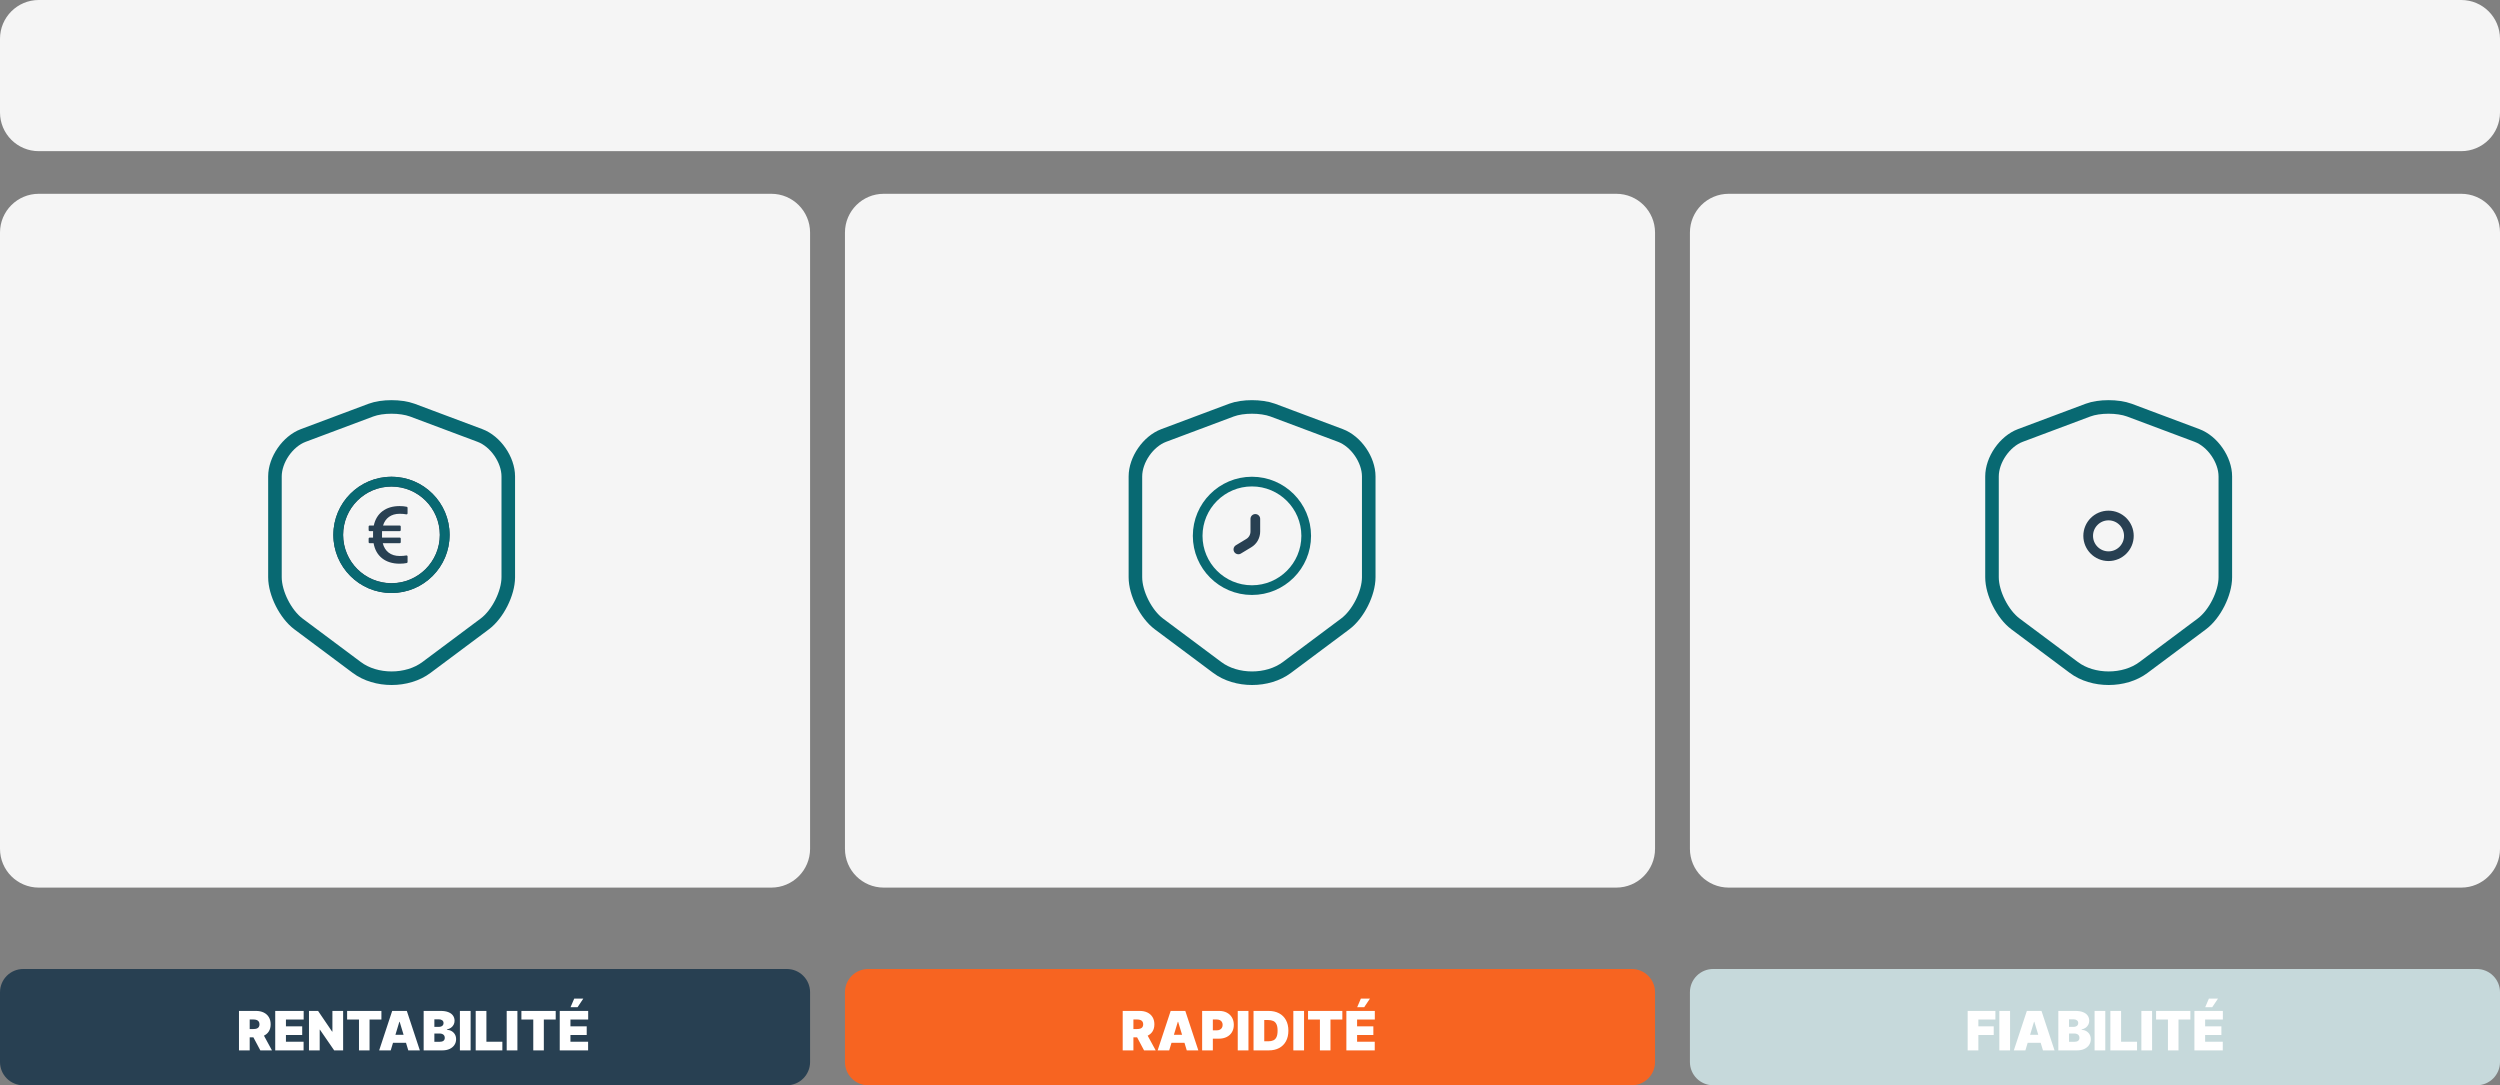
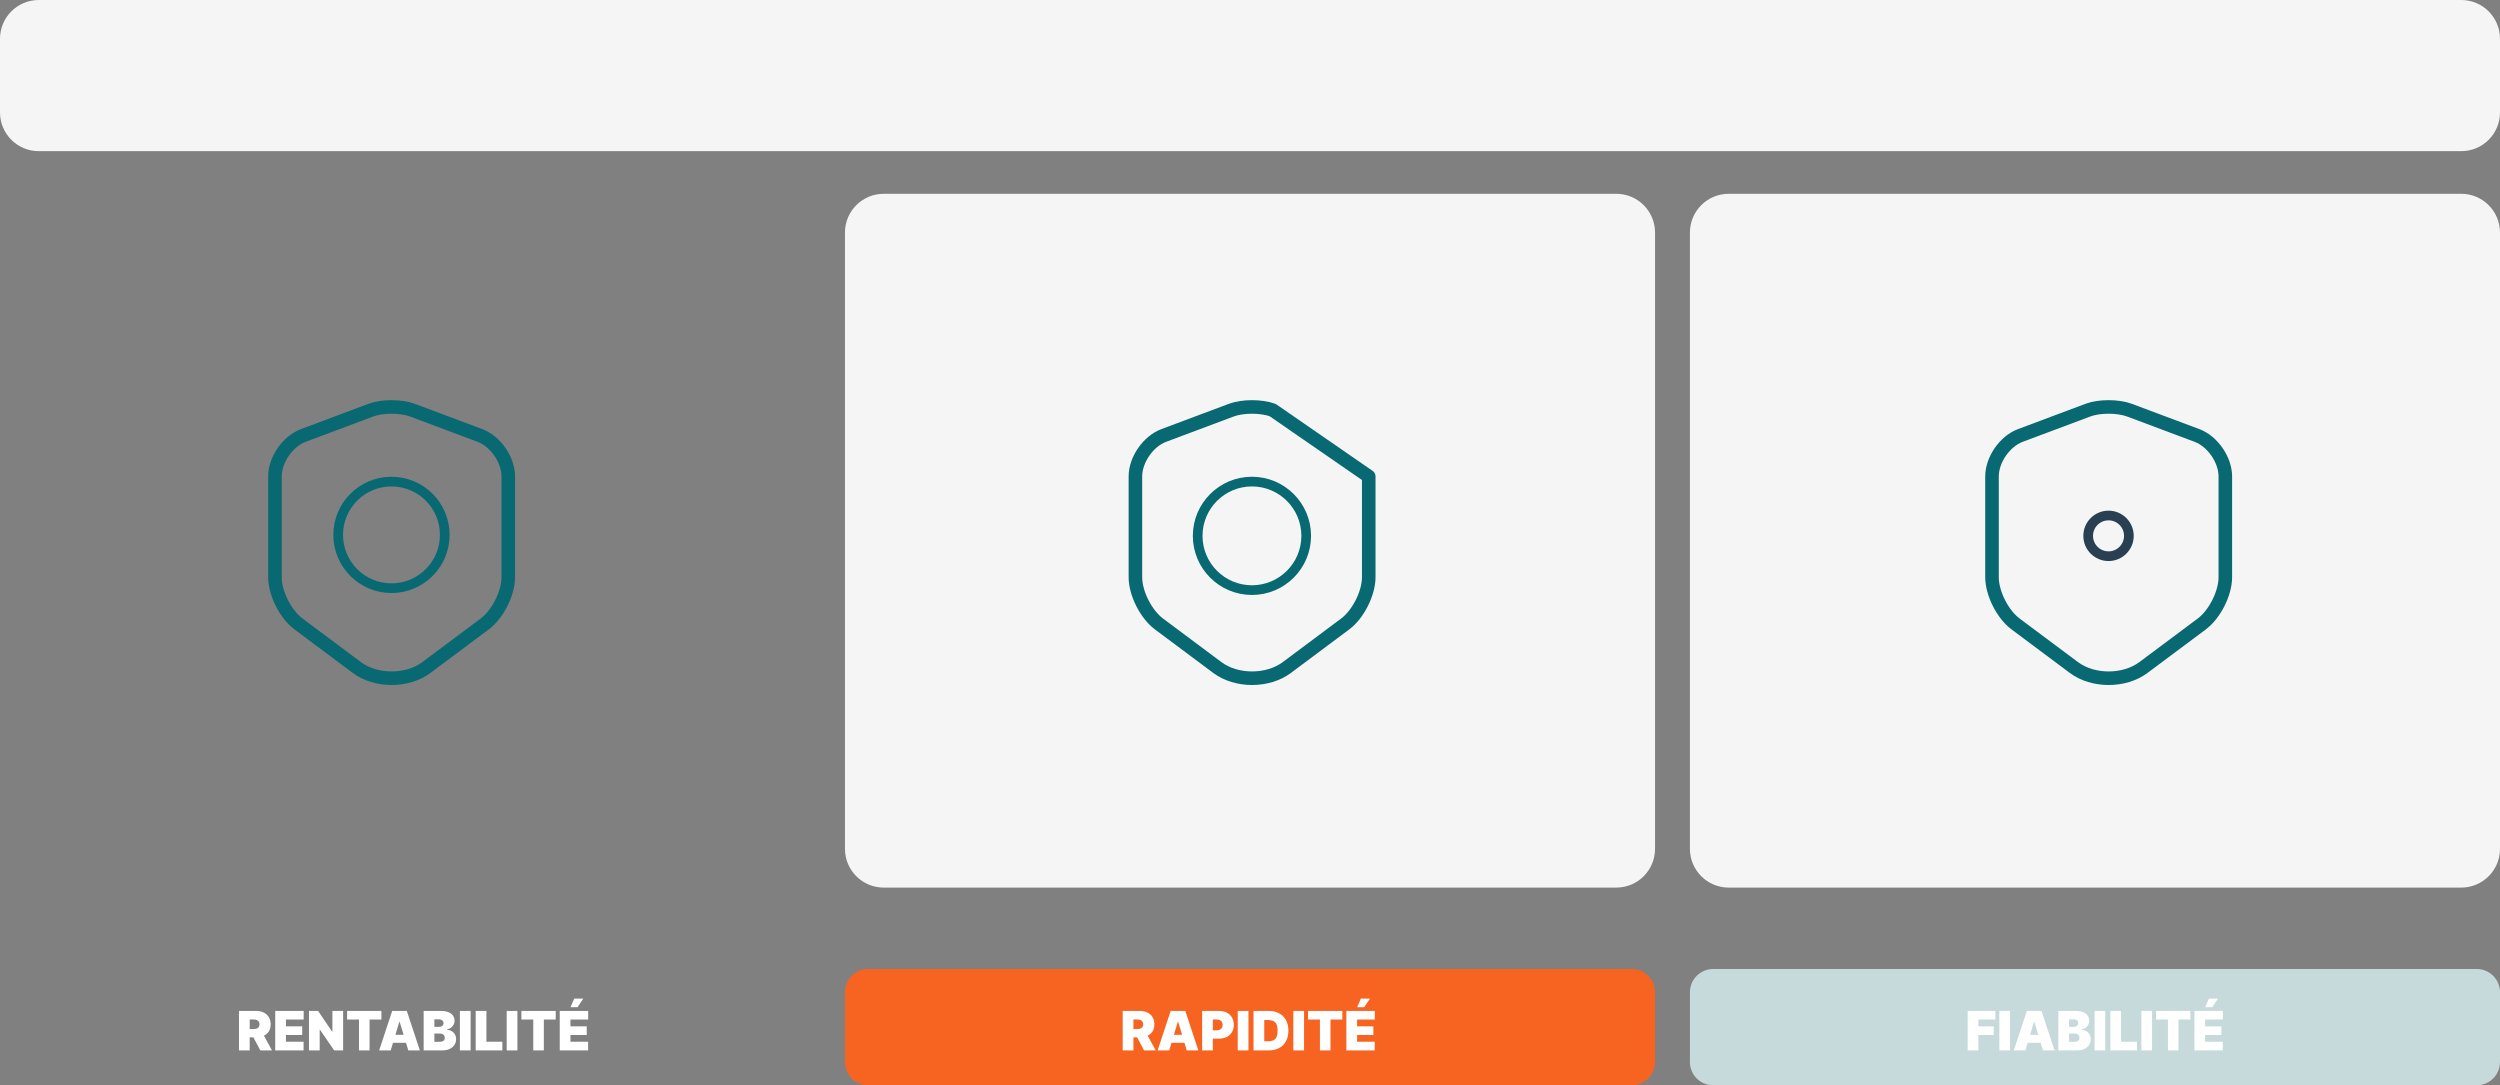
<svg xmlns="http://www.w3.org/2000/svg" width="645" height="280" viewBox="0 0 645 280" fill="none">
  <rect x="0" y="0" width="645" height="280" fill="#808080" stroke="none" />
  <g clip-path="url(#clip0_137_62)">
-     <path d="M203 250H6C2.686 250 0 252.686 0 256V274C0 277.314 2.686 280 6 280H203C206.314 280 209 277.314 209 274V256C209 252.686 206.314 250 203 250Z" fill="#284052" />
    <path d="M421 250H224C220.686 250 218 252.686 218 256V274C218 277.314 220.686 280 224 280H421C424.314 280 427 277.314 427 274V256C427 252.686 424.314 250 421 250Z" fill="#F76421" />
    <path d="M639 250H442C438.686 250 436 252.686 436 256V274C436 277.314 438.686 280 442 280H639C642.314 280 645 277.314 645 274V256C645 252.686 642.314 250 639 250Z" fill="#C6D9DB" />
-     <path d="M199 50H10C4.477 50 0 54.477 0 60V219C0 224.523 4.477 229 10 229H199C204.523 229 209 224.523 209 219V60C209 54.477 204.523 50 199 50Z" fill="#F5F5F5" />
    <path d="M417 50H228C222.477 50 218 54.477 218 60V219C218 224.523 222.477 229 228 229H417C422.523 229 427 224.523 427 219V60C427 54.477 422.523 50 417 50Z" fill="#F5F5F5" />
    <path d="M635 50H446C440.477 50 436 54.477 436 60V219C436 224.523 440.477 229 446 229H635C640.523 229 645 224.523 645 219V60C645 54.477 640.523 50 635 50Z" fill="#F5F5F5" />
    <path d="M635 0H10C4.477 0 0 4.477 0 10V29C0 34.523 4.477 39 10 39H635C640.523 39 645 34.523 645 29V10C645 4.477 640.523 0 635 0Z" fill="#F5F5F5" />
-     <path d="M317.715 105.805L300.251 112.35C296.226 113.855 292.936 118.615 292.936 122.92V148.925C292.936 153.055 295.666 158.48 298.991 160.965L314.041 172.2C318.976 175.91 327.095 175.91 332.03 172.2L347.081 160.965C350.406 158.48 353.135 153.055 353.135 148.925V122.92C353.135 118.615 349.845 113.855 345.82 112.35L328.356 105.805C325.381 104.72 320.62 104.72 317.715 105.805Z" stroke="#086972" stroke-width="3.5" stroke-linecap="round" stroke-linejoin="round" />
+     <path d="M317.715 105.805L300.251 112.35C296.226 113.855 292.936 118.615 292.936 122.92V148.925C292.936 153.055 295.666 158.48 298.991 160.965L314.041 172.2C318.976 175.91 327.095 175.91 332.03 172.2L347.081 160.965C350.406 158.48 353.135 153.055 353.135 148.925V122.92L328.356 105.805C325.381 104.72 320.62 104.72 317.715 105.805Z" stroke="#086972" stroke-width="3.5" stroke-linecap="round" stroke-linejoin="round" />
    <path d="M323 152.25C330.732 152.25 337 145.982 337 138.25C337 130.518 330.732 124.25 323 124.25C315.268 124.25 309 130.518 309 138.25C309 145.982 315.268 152.25 323 152.25Z" stroke="#086972" stroke-width="2.5" stroke-miterlimit="10" stroke-linecap="round" stroke-linejoin="round" />
-     <path d="M323.875 133.875V137.13C323.875 138.355 323.245 139.51 322.16 140.14L319.5 141.75" stroke="#284052" stroke-width="2.5" stroke-miterlimit="10" stroke-linecap="round" stroke-linejoin="round" />
    <path d="M95.716 105.805L78.251 112.35C74.225 113.855 70.936 118.615 70.936 122.92V148.925C70.936 153.055 73.666 158.48 76.991 160.965L92.04 172.2C96.975 175.91 105.095 175.91 110.03 172.2L125.081 160.965C128.406 158.48 131.135 153.055 131.135 148.925V122.92C131.135 118.615 127.845 113.855 123.82 112.35L106.356 105.805C103.381 104.72 98.621 104.72 95.716 105.805Z" stroke="#086972" stroke-width="3.5" stroke-linecap="round" stroke-linejoin="round" />
-     <path d="M101 123C92.716 123 86 129.717 86 138C86 146.283 92.716 153 101 153C109.283 153 116 146.283 116 138C116 129.717 109.283 123 101 123ZM101 150.455C94.123 150.455 88.545 144.877 88.545 138C88.545 131.123 94.123 125.545 101 125.545C107.877 125.545 113.455 131.123 113.455 138C113.455 144.877 107.877 150.455 101 150.455ZM104.941 130.748C104.408 130.631 103.789 130.567 103.089 130.567C99.517 130.567 97.099 132.432 96.44 135.586H95.375C95.228 135.586 95.107 135.706 95.107 135.854V136.765C95.107 136.912 95.228 137.032 95.375 137.032H96.259C96.249 137.17 96.249 137.314 96.249 137.461V138.696H95.375C95.228 138.696 95.107 138.817 95.107 138.964V139.875C95.107 140.022 95.228 140.143 95.375 140.143H96.386C96.962 143.464 99.413 145.433 103.089 145.433C103.789 145.433 104.408 145.376 104.941 145.262C105.065 145.235 105.155 145.128 105.155 145.001V143.568C105.155 143.401 105.001 143.273 104.837 143.307C104.345 143.401 103.769 143.444 103.103 143.444C100.809 143.444 99.269 142.219 98.757 140.143H103.129C103.277 140.143 103.397 140.022 103.397 139.875V138.964C103.397 138.817 103.277 138.696 103.129 138.696H98.562V137.491C98.562 137.334 98.562 137.176 98.573 137.029H103.123C103.27 137.029 103.391 136.908 103.391 136.761V135.85C103.391 135.703 103.27 135.583 103.123 135.583H98.827C99.403 133.677 100.913 132.556 103.099 132.556C103.766 132.556 104.342 132.606 104.83 132.703C104.869 132.711 104.909 132.71 104.948 132.701C104.986 132.691 105.022 132.674 105.053 132.649C105.084 132.624 105.108 132.592 105.126 132.556C105.143 132.521 105.152 132.482 105.152 132.442V131.009C105.152 130.882 105.065 130.775 104.941 130.748Z" fill="#284052" />
    <path d="M101 151.75C108.594 151.75 114.75 145.594 114.75 138C114.75 130.406 108.594 124.25 101 124.25C93.406 124.25 87.25 130.406 87.25 138C87.25 145.594 93.406 151.75 101 151.75Z" stroke="#086972" stroke-width="2.5" />
    <path d="M538.715 105.805L521.251 112.35C517.226 113.855 513.936 118.615 513.936 122.92V148.925C513.936 153.055 516.666 158.48 519.991 160.965L535.041 172.2C539.976 175.91 548.095 175.91 553.03 172.2L568.081 160.965C571.406 158.48 574.135 153.055 574.135 148.925V122.92C574.135 118.615 570.845 113.855 566.82 112.35L549.356 105.805C546.381 104.72 541.62 104.72 538.715 105.805Z" stroke="#086972" stroke-width="3.5" stroke-linecap="round" stroke-linejoin="round" />
    <path d="M544 143.5C546.899 143.5 549.25 141.149 549.25 138.25C549.25 135.351 546.899 133 544 133C541.101 133 538.75 135.351 538.75 138.25C538.75 141.149 541.101 143.5 544 143.5Z" stroke="#284052" stroke-width="2.5" stroke-miterlimit="10" stroke-linecap="round" stroke-linejoin="round" />
    <path d="M61.656 271V260.818H66.051C66.807 260.818 67.468 260.956 68.035 261.231C68.602 261.506 69.042 261.902 69.357 262.419C69.672 262.936 69.829 263.556 69.829 264.278C69.829 265.008 69.667 265.622 69.342 266.123C69.021 266.623 68.568 267.001 67.985 267.256C67.405 267.512 66.727 267.639 65.952 267.639H63.327V265.491H65.395C65.72 265.491 65.996 265.452 66.225 265.372C66.457 265.289 66.635 265.158 66.757 264.979C66.883 264.8 66.946 264.567 66.946 264.278C66.946 263.987 66.883 263.75 66.757 263.567C66.635 263.382 66.457 263.246 66.225 263.16C65.996 263.07 65.72 263.026 65.395 263.026H64.421V271H61.656ZM67.622 266.327L70.168 271H67.165L64.679 266.327H67.622ZM71.008 271V260.818H78.346V263.045H73.772V264.795H77.968V267.023H73.772V268.773H78.326V271H71.008ZM88.526 260.818V271H86.22L82.541 265.651H82.481V271H79.717V260.818H82.063L85.683 266.148H85.762V260.818H88.526ZM89.556 263.045V260.818H98.405V263.045H95.343V271H92.618V263.045H89.556ZM100.805 271H97.822L101.183 260.818H104.961L108.322 271H105.339L103.112 263.622H103.032L100.805 271ZM100.248 266.983H105.856V269.051H100.248V266.983ZM109.303 271V260.818H113.718C114.493 260.818 115.144 260.923 115.671 261.131C116.202 261.34 116.601 261.635 116.869 262.016C117.141 262.397 117.277 262.847 117.277 263.364C117.277 263.738 117.194 264.08 117.029 264.388C116.866 264.696 116.637 264.955 116.343 265.163C116.048 265.369 115.703 265.511 115.308 265.591V265.69C115.746 265.707 116.144 265.818 116.502 266.023C116.86 266.226 117.145 266.506 117.357 266.864C117.569 267.218 117.675 267.636 117.675 268.116C117.675 268.673 117.529 269.169 117.237 269.603C116.949 270.037 116.538 270.379 116.004 270.627C115.471 270.876 114.834 271 114.095 271H109.303ZM112.067 268.793H113.36C113.824 268.793 114.172 268.706 114.404 268.534C114.636 268.358 114.752 268.1 114.752 267.759C114.752 267.52 114.697 267.318 114.588 267.152C114.478 266.986 114.322 266.86 114.12 266.774C113.921 266.688 113.681 266.645 113.399 266.645H112.067V268.793ZM112.067 264.935H113.2C113.442 264.935 113.656 264.897 113.842 264.82C114.027 264.744 114.172 264.635 114.274 264.492C114.38 264.346 114.433 264.169 114.433 263.96C114.433 263.645 114.321 263.405 114.095 263.239C113.87 263.07 113.585 262.986 113.24 262.986H112.067V264.935ZM121.419 260.818V271H118.654V260.818H121.419ZM122.729 271V260.818H125.493V268.773H129.609V271H122.729ZM133.491 260.818V271H130.727V260.818H133.491ZM134.522 263.045V260.818H143.372V263.045H140.309V271H137.585V263.045H134.522ZM144.412 271V260.818H151.75V263.045H147.176V264.795H151.372V267.023H147.176V268.773H151.73V271H144.412ZM147.196 259.864L148.151 257.636H150.497L149.006 259.864H147.196Z" fill="white" />
    <path d="M289.656 271V260.818H294.051C294.807 260.818 295.468 260.956 296.035 261.231C296.602 261.506 297.042 261.902 297.357 262.419C297.672 262.936 297.83 263.556 297.83 264.278C297.83 265.008 297.667 265.622 297.342 266.123C297.021 266.623 296.568 267.001 295.985 267.256C295.405 267.512 294.727 267.639 293.952 267.639H291.327V265.491H293.395C293.72 265.491 293.996 265.452 294.225 265.372C294.457 265.289 294.634 265.158 294.757 264.979C294.883 264.8 294.946 264.567 294.946 264.278C294.946 263.987 294.883 263.75 294.757 263.567C294.634 263.382 294.457 263.246 294.225 263.16C293.996 263.07 293.72 263.026 293.395 263.026H292.42V271H289.656ZM295.622 266.327L298.168 271H295.165L292.679 266.327H295.622ZM301.653 271H298.67L302.031 260.818H305.809L309.17 271H306.187L303.96 263.622H303.88L301.653 271ZM301.096 266.983H306.704V269.051H301.096V266.983ZM310.15 271V260.818H314.545C315.301 260.818 315.962 260.967 316.529 261.266C317.096 261.564 317.537 261.983 317.851 262.523C318.166 263.064 318.324 263.695 318.324 264.418C318.324 265.147 318.161 265.778 317.836 266.312C317.515 266.845 317.063 267.256 316.479 267.545C315.899 267.833 315.221 267.977 314.446 267.977H311.821V265.83H313.889C314.214 265.83 314.491 265.773 314.719 265.661C314.951 265.545 315.129 265.38 315.251 265.168C315.377 264.956 315.44 264.706 315.44 264.418C315.44 264.126 315.377 263.877 315.251 263.672C315.129 263.463 314.951 263.304 314.719 263.195C314.491 263.082 314.214 263.026 313.889 263.026H312.915V271H310.15ZM322.102 260.818V271H319.338V260.818H322.102ZM327.33 271H323.412V260.818H327.29C328.337 260.818 329.242 261.022 330.004 261.43C330.77 261.834 331.36 262.417 331.774 263.18C332.192 263.939 332.401 264.848 332.401 265.909C332.401 266.97 332.194 267.881 331.779 268.643C331.365 269.402 330.778 269.986 330.019 270.393C329.26 270.798 328.364 271 327.33 271ZM326.176 268.653H327.23C327.734 268.653 328.163 268.572 328.518 268.41C328.876 268.247 329.148 267.967 329.333 267.57C329.522 267.172 329.617 266.618 329.617 265.909C329.617 265.2 329.521 264.646 329.328 264.249C329.139 263.851 328.861 263.571 328.493 263.408C328.128 263.246 327.681 263.165 327.151 263.165H326.176V268.653ZM336.444 260.818V271H333.68V260.818H336.444ZM337.475 263.045V260.818H346.325V263.045H343.262V271H340.538V263.045H337.475ZM347.365 271V260.818H354.703V263.045H350.129V264.795H354.325V267.023H350.129V268.773H354.683V271H347.365ZM350.149 259.864L351.104 257.636H353.45L351.959 259.864H350.149Z" fill="white" />
    <path d="M507.656 271V260.818H514.815V263.045H510.42V264.795H514.378V267.023H510.42V271H507.656ZM518.596 260.818V271H515.832V260.818H518.596ZM522.551 271H519.568L522.929 260.818H526.707L530.068 271H527.085L524.858 263.622H524.778L522.551 271ZM521.994 266.983H527.602V269.051H521.994V266.983ZM531.049 271V260.818H535.464C536.239 260.818 536.89 260.923 537.417 261.131C537.948 261.34 538.347 261.635 538.616 262.016C538.887 262.397 539.023 262.847 539.023 263.364C539.023 263.738 538.94 264.08 538.775 264.388C538.612 264.696 538.384 264.955 538.089 265.163C537.794 265.369 537.449 265.511 537.055 265.591V265.69C537.492 265.707 537.89 265.818 538.248 266.023C538.606 266.226 538.891 266.506 539.103 266.864C539.315 267.218 539.421 267.636 539.421 268.116C539.421 268.673 539.275 269.169 538.983 269.603C538.695 270.037 538.284 270.379 537.751 270.627C537.217 270.876 536.581 271 535.841 271H531.049ZM533.813 268.793H535.106C535.57 268.793 535.918 268.706 536.15 268.534C536.382 268.358 536.498 268.1 536.498 267.759C536.498 267.52 536.443 267.318 536.334 267.152C536.224 266.986 536.068 266.86 535.866 266.774C535.667 266.688 535.427 266.645 535.145 266.645H533.813V268.793ZM533.813 264.935H534.947C535.189 264.935 535.402 264.897 535.588 264.82C535.773 264.744 535.918 264.635 536.02 264.492C536.126 264.346 536.18 264.169 536.18 263.96C536.18 263.645 536.067 263.405 535.841 263.239C535.616 263.07 535.331 262.986 534.986 262.986H533.813V264.935ZM543.165 260.818V271H540.4V260.818H543.165ZM544.475 271V260.818H547.239V268.773H551.355V271H544.475ZM555.237 260.818V271H552.473V260.818H555.237ZM556.268 263.045V260.818H565.118V263.045H562.055V271H559.331V263.045H556.268ZM566.158 271V260.818H573.496V263.045H568.922V264.795H573.118V267.023H568.922V268.773H573.476V271H566.158ZM568.942 259.864L569.897 257.636H572.243L570.752 259.864H568.942Z" fill="white" />
  </g>
  <defs>
    <clipPath id="clip0_137_62">
      <rect width="645" height="280" fill="white" />
    </clipPath>
  </defs>
</svg>